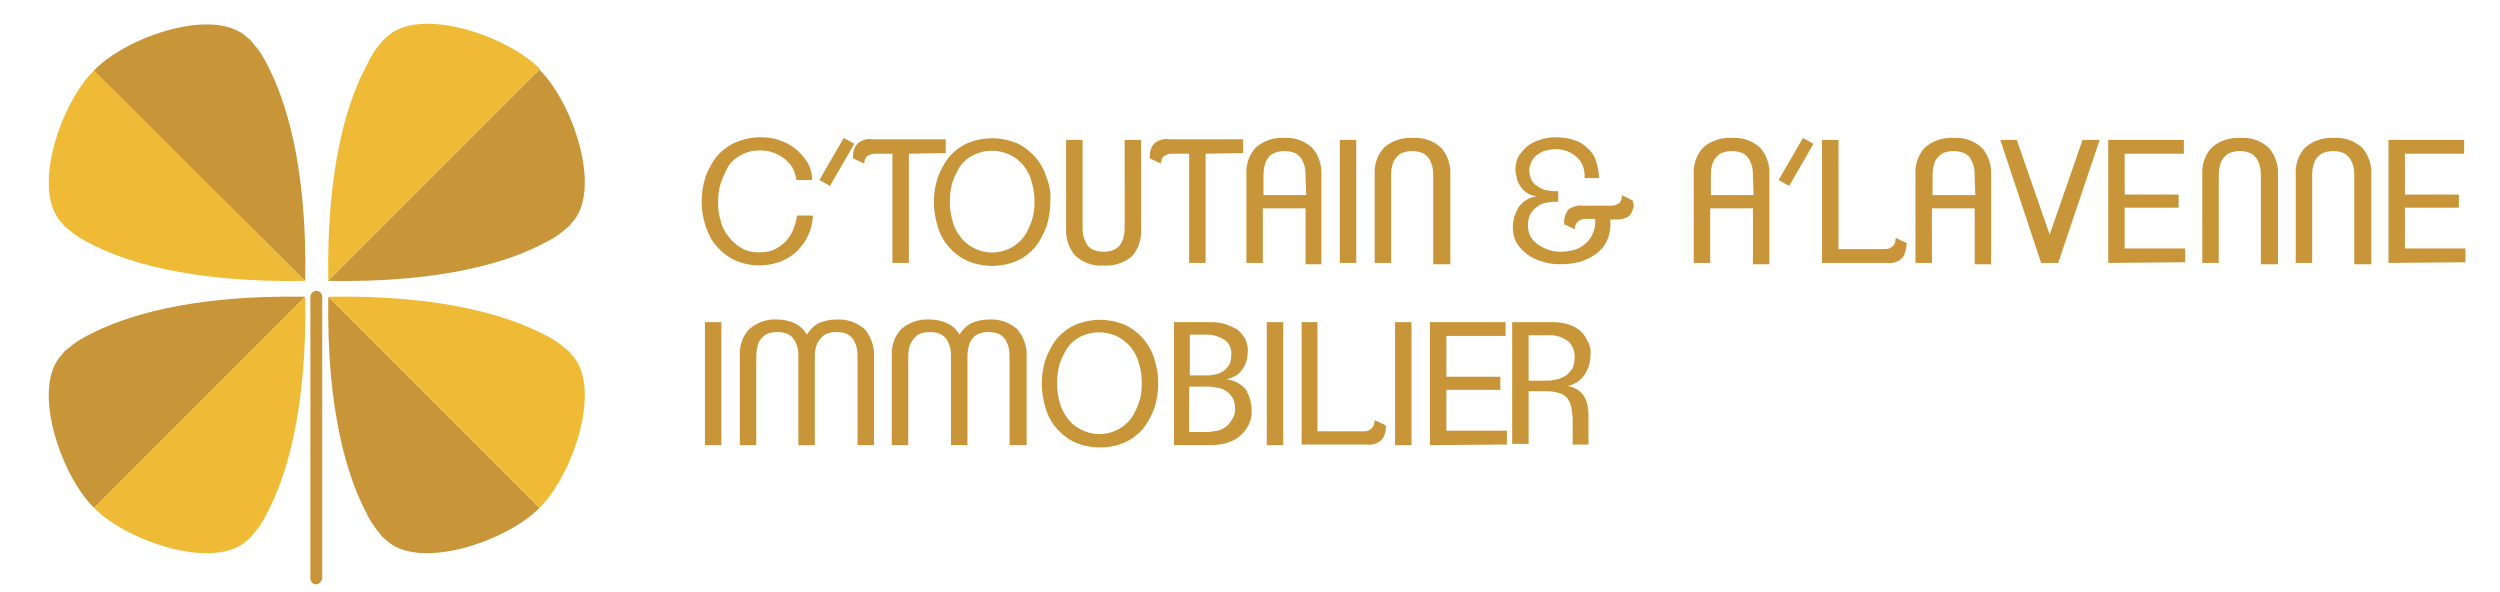
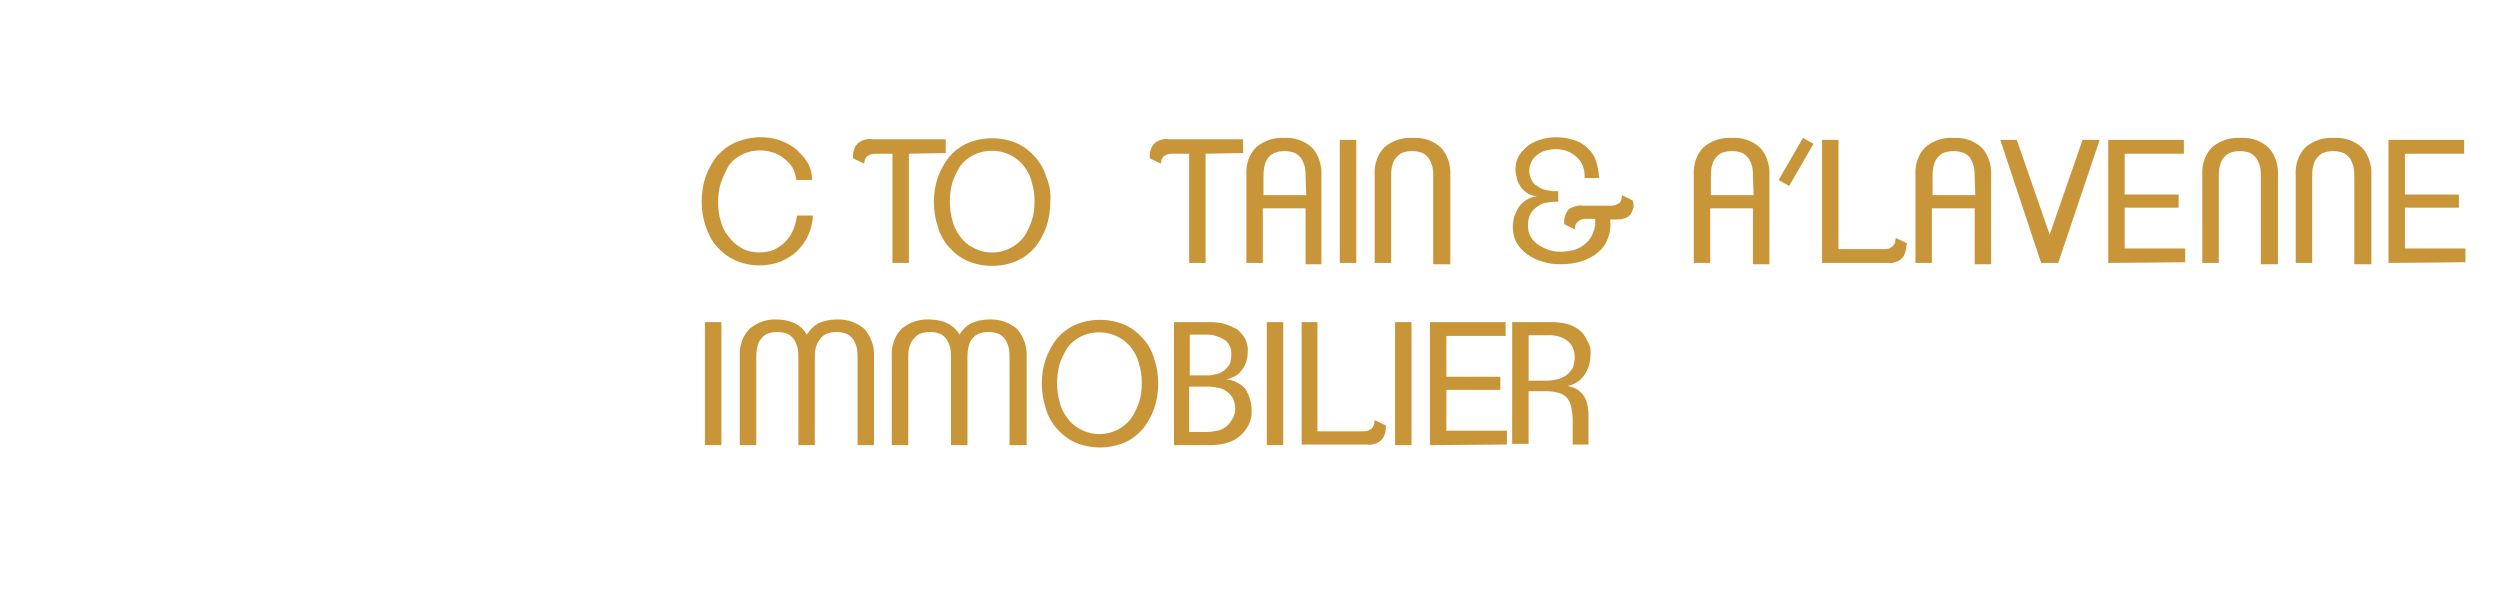
<svg xmlns="http://www.w3.org/2000/svg" xmlns:xlink="http://www.w3.org/1999/xlink" version="1.1" id="Calque_1" x="0px" y="0px" viewBox="0 0 380 90" style="enable-background:new 0 0 380 90;" xml:space="preserve">
  <style type="text/css">
	.st0{fill:#C99539;}
	.st1{clip-path:url(#SVGID_2_);}
	.st2{fill:#EFBB37;}
</style>
  <g id="Groupe_1801" transform="translate(102.25 20.064)">
    <g id="Groupe_1800">
      <path id="Tracé_1007" class="st0" d="M20.6,15.7c-0.4,0.9-1,1.7-1.7,2.4c-0.7,0.7-1.6,1.2-2.5,1.6c-2.2,0.8-4.7,0.8-6.9-0.2    c-1.1-0.5-2-1.2-2.8-2.1c-0.8-0.9-1.3-1.9-1.7-3.1c-0.4-1.2-0.6-2.5-0.6-3.7c0-1.3,0.2-2.6,0.6-3.8c0.4-1.1,1-2.2,1.7-3.1    c0.8-0.9,1.7-1.6,2.8-2.1c1.2-0.5,2.5-0.8,3.8-0.8c1,0,1.9,0.1,2.8,0.4c0.9,0.3,1.7,0.7,2.5,1.3c0.7,0.6,1.3,1.2,1.8,2    c0.5,0.8,0.8,1.8,0.8,2.8h-2.4c-0.1-0.7-0.3-1.3-0.6-1.9c-0.3-0.5-0.8-1-1.3-1.4c-0.5-0.4-1.1-0.7-1.7-0.9    c-0.6-0.2-1.3-0.3-1.9-0.3c-1,0-2,0.2-2.9,0.7c-0.8,0.4-1.5,1-2,1.8C8,6.1,7.6,6.9,7.3,7.8c-0.3,0.9-0.4,1.9-0.4,2.9    c0,0.9,0.1,1.9,0.4,2.8c0.2,0.9,0.6,1.7,1.2,2.4c0.5,0.7,1.2,1.3,1.9,1.7c0.8,0.5,1.8,0.7,2.7,0.7c0.8,0,1.6-0.1,2.3-0.4    c0.6-0.3,1.2-0.7,1.7-1.2c0.5-0.5,0.9-1.1,1.2-1.8c0.3-0.7,0.5-1.5,0.6-2.2h2.4C21.3,13.7,21,14.8,20.6,15.7z" />
-       <path id="Tracé_1008" class="st0" d="M23.9,8.2l-1.6-0.9L26,0.9l1.6,0.9L23.9,8.2z" />
      <path id="Tracé_1009" class="st0" d="M35.9,3.3v16.6h-2.5V3.3h-2.3c-0.3,0-0.7,0-1,0.1c-0.2,0.1-0.4,0.2-0.6,0.3    c-0.1,0.2-0.2,0.3-0.3,0.5c0,0.2-0.1,0.4-0.1,0.6l-1.7-0.8c0-0.4,0-0.7,0.1-1.1c0.1-0.3,0.2-0.7,0.4-0.9c0.2-0.3,0.5-0.5,0.9-0.7    c0.5-0.2,1-0.3,1.5-0.2h11.2v2.1L35.9,3.3z" />
      <path id="Tracé_1010" class="st0" d="M57.4,10.6c0,1.3-0.2,2.6-0.6,3.8c-0.4,1.1-1,2.2-1.7,3.1c-0.8,0.9-1.7,1.6-2.8,2.1    c-2.4,1-5.1,1-7.5,0c-1.1-0.5-2-1.2-2.8-2.1c-0.8-0.9-1.4-2-1.7-3.1c-0.8-2.5-0.8-5.1,0-7.5c0.4-1.1,1-2.2,1.7-3.1    c0.8-0.9,1.7-1.6,2.8-2.1c2.4-1,5.1-1,7.5,0c1.1,0.5,2,1.2,2.8,2.1c0.8,0.9,1.4,2,1.7,3.1C57.3,8,57.5,9.3,57.4,10.6z M55,10.6    c0-1-0.1-1.9-0.4-2.9C54.4,6.8,54,6,53.4,5.2c-1.8-2.3-5-3-7.7-1.7c-0.8,0.4-1.5,1-2,1.7c-0.5,0.8-0.9,1.6-1.2,2.5    c-0.5,1.9-0.5,3.9,0,5.7c0.2,0.9,0.6,1.7,1.2,2.5c0.5,0.7,1.2,1.3,2,1.7c2.6,1.4,5.9,0.7,7.7-1.7c0.5-0.7,0.9-1.6,1.2-2.5    C54.9,12.5,55,11.5,55,10.6z" />
-       <path id="Tracé_1011" class="st0" d="M69.8,18.9c-1.2,1-2.7,1.5-4.3,1.4c-1.6,0.1-3.1-0.4-4.3-1.5c-1-1.1-1.5-2.7-1.4-4.2V1.2    h2.5v12.9c0,0.6,0,1.1,0.1,1.6c0.1,0.5,0.3,0.9,0.5,1.3c0.2,0.4,0.6,0.7,1,0.9c1,0.4,2.2,0.4,3.2,0c0.4-0.2,0.8-0.5,1-0.9    c0.3-0.4,0.4-0.9,0.5-1.3c0.1-0.5,0.1-1.1,0.1-1.6V1.2h2.5v13.5C71.3,16.2,70.8,17.8,69.8,18.9z" />
      <path id="Tracé_1012" class="st0" d="M81,3.3v16.6h-2.5V3.3h-2.3c-0.3,0-0.7,0-1,0.1c-0.2,0.1-0.4,0.2-0.6,0.3    c-0.1,0.2-0.2,0.3-0.3,0.5c0,0.2-0.1,0.4-0.1,0.6l-1.7-0.8c0-0.4,0-0.7,0.1-1.1c0.1-0.3,0.2-0.7,0.4-0.9c0.2-0.3,0.5-0.5,0.9-0.7    c0.5-0.2,1-0.3,1.5-0.2h11.3v2.1L81,3.3z" />
      <path id="Tracé_1013" class="st0" d="M96.2,19.9v-8.3h-6.5v8.3h-2.5V6.5c-0.1-1.5,0.4-3.1,1.5-4.2c1.2-1,2.7-1.5,4.2-1.4    c1.6-0.1,3.1,0.4,4.3,1.5c1,1.1,1.5,2.7,1.4,4.2v13.5H96.2z M96.2,7c0-0.6,0-1.1-0.1-1.6c-0.1-0.5-0.3-0.9-0.5-1.3    c-0.3-0.4-0.6-0.7-1-0.9c-1-0.4-2.2-0.4-3.2,0c-0.4,0.2-0.8,0.5-1,0.9c-0.3,0.4-0.4,0.9-0.5,1.3c-0.1,0.5-0.1,1.1-0.1,1.6v2.6h6.5    L96.2,7z" />
      <path id="Tracé_1014" class="st0" d="M101.4,19.9V1.2h2.5v18.7H101.4z" />
      <path id="Tracé_1015" class="st0" d="M115.6,19.9V7c0-0.6,0-1.1-0.1-1.6c-0.1-0.5-0.3-0.9-0.5-1.3c-0.3-0.4-0.6-0.7-1-0.9    c-1-0.4-2.2-0.4-3.2,0c-0.4,0.2-0.7,0.5-1,0.9c-0.3,0.4-0.4,0.9-0.5,1.3c-0.1,0.5-0.1,1.1-0.1,1.6v12.9h-2.5V6.5    c-0.1-1.5,0.4-3.1,1.5-4.2c1.2-1,2.7-1.5,4.3-1.4c1.6-0.1,3.1,0.4,4.3,1.5c1,1.1,1.5,2.7,1.4,4.2v13.5H115.6z" />
      <path id="Tracé_1016" class="st0" d="M146,11.6c-0.1,0.3-0.2,0.6-0.4,0.9c-0.2,0.3-0.5,0.5-0.9,0.6c-0.5,0.2-0.9,0.2-1.4,0.2    h-0.8c0.1,1,0,2-0.4,3c-0.3,0.8-0.9,1.6-1.6,2.1c-0.7,0.6-1.6,1-2.5,1.3c-1,0.3-2.1,0.4-3.1,0.4c-0.9,0-1.8-0.1-2.7-0.4    c-0.8-0.2-1.6-0.6-2.3-1.1c-0.7-0.5-1.2-1.1-1.6-1.7c-0.4-0.7-0.6-1.6-0.6-2.4c0-0.6,0.1-1.1,0.2-1.6c0.2-0.5,0.4-1,0.7-1.5    c0.3-0.4,0.7-0.8,1.2-1.1c0.5-0.3,1-0.5,1.6-0.5c-0.5-0.1-1-0.2-1.5-0.5c-0.4-0.3-0.8-0.6-1-1c-0.3-0.4-0.5-0.8-0.6-1.3    c-0.1-0.5-0.2-0.9-0.2-1.4c0-0.7,0.2-1.5,0.6-2.1c0.4-0.6,0.9-1.1,1.4-1.5c0.6-0.4,1.3-0.7,2-0.9c0.7-0.2,1.4-0.3,2.1-0.3    c0.9,0,1.8,0.1,2.7,0.4c0.8,0.2,1.5,0.6,2.1,1.2c0.6,0.5,1.1,1.2,1.3,1.9c0.3,0.9,0.5,1.8,0.5,2.7h-2.2c0.1-1.2-0.3-2.4-1.2-3.2    c-0.9-0.8-2-1.2-3.2-1.2c-0.5,0-1,0.1-1.4,0.2c-0.5,0.1-0.9,0.3-1.3,0.6c-0.4,0.3-0.7,0.6-0.9,1c-0.2,0.4-0.4,0.9-0.4,1.4    c0,0.5,0.1,1,0.3,1.4c0.2,0.4,0.5,0.8,0.9,1c0.4,0.3,0.8,0.5,1.2,0.6c0.5,0.1,1,0.2,1.5,0.2h0.5v1.6h-0.5c-0.5,0-1.1,0.1-1.6,0.2    c-0.5,0.1-0.9,0.4-1.3,0.7c-0.4,0.3-0.7,0.7-0.9,1.1c-0.2,0.5-0.3,1-0.3,1.6c0,0.6,0.1,1.2,0.4,1.7c0.3,0.5,0.7,0.9,1.1,1.2    c0.5,0.3,1,0.6,1.6,0.8c0.6,0.2,1.2,0.3,1.8,0.3c0.7,0,1.5-0.1,2.2-0.3c0.6-0.2,1.2-0.5,1.7-1c0.5-0.4,0.9-1,1.1-1.6    c0.3-0.7,0.4-1.4,0.3-2.1h-1.1c-0.3,0-0.7,0-1,0.1c-0.2,0.1-0.4,0.2-0.6,0.4c-0.1,0.1-0.2,0.3-0.3,0.5c0,0.2-0.1,0.4-0.1,0.6    l-1.6-0.8c0-0.4,0-0.7,0.1-1.1c0.1-0.3,0.2-0.6,0.4-0.9c0.2-0.3,0.5-0.5,0.9-0.6c0.5-0.2,0.9-0.3,1.4-0.2h4c0.3,0,0.7,0,1-0.1    c0.2-0.1,0.4-0.2,0.6-0.3c0.1-0.1,0.2-0.3,0.3-0.5c0-0.2,0.1-0.4,0.1-0.7l1.6,0.8C146.1,10.9,146.1,11.3,146,11.6z" />
      <path id="Tracé_1017" class="st0" d="M164.2,19.9v-8.3h-6.5v8.3h-2.5V6.5c-0.1-1.5,0.4-3.1,1.5-4.2c1.2-1,2.7-1.5,4.3-1.4    c1.6-0.1,3.1,0.4,4.3,1.5c1,1.1,1.5,2.7,1.4,4.2v13.5H164.2z M164.2,7c0-0.6,0-1.1-0.1-1.6c-0.1-0.5-0.3-0.9-0.5-1.3    c-0.3-0.4-0.6-0.7-1-0.9c-1-0.4-2.2-0.4-3.2,0c-0.4,0.2-0.7,0.5-1,0.9c-0.3,0.4-0.4,0.9-0.5,1.3c-0.1,0.5-0.1,1.1-0.1,1.6v2.6h6.5    L164.2,7z" />
      <path id="Tracé_1018" class="st0" d="M169.7,8.2l-1.6-0.9l3.7-6.4l1.6,0.9L169.7,8.2z" />
      <path id="Tracé_1019" class="st0" d="M187.4,18.1c-0.1,0.3-0.2,0.7-0.4,0.9c-0.2,0.3-0.5,0.5-0.9,0.7c-0.5,0.2-1,0.3-1.5,0.2    h-9.9V1.2h2.5v16.6h6.7c0.3,0,0.7,0,1-0.1c0.2-0.1,0.4-0.2,0.6-0.4c0.1-0.1,0.2-0.3,0.3-0.5c0-0.2,0.1-0.4,0.1-0.7l1.7,0.8    C187.5,17.3,187.5,17.7,187.4,18.1z" />
      <path id="Tracé_1020" class="st0" d="M197.9,19.9v-8.3h-6.5v8.3h-2.5V6.5c-0.1-1.5,0.4-3.1,1.5-4.2c1.2-1,2.7-1.5,4.3-1.4    c1.6-0.1,3.1,0.4,4.3,1.5c1,1.1,1.5,2.7,1.4,4.2v13.5H197.9z M197.9,7c0-0.6,0-1.1-0.1-1.6c-0.1-0.5-0.3-0.9-0.5-1.3    c-0.2-0.4-0.6-0.7-1-0.9c-1-0.4-2.2-0.4-3.2,0c-0.4,0.2-0.7,0.5-1,0.9c-0.3,0.4-0.4,0.9-0.5,1.3c-0.1,0.5-0.1,1.1-0.1,1.6v2.6h6.5    L197.9,7z" />
      <path id="Tracé_1021" class="st0" d="M210.6,19.9H208l-6.2-18.7h2.5l5,14.4l5-14.4h2.6L210.6,19.9z" />
      <path id="Tracé_1022" class="st0" d="M218.2,19.9V1.2h11.5v2.1h-9v6.2h8.2v2h-8.2v6.2h9.2v2.1L218.2,19.9z" />
      <path id="Tracé_1023" class="st0" d="M241.4,19.9V7c0-0.6,0-1.1-0.1-1.6c-0.1-0.5-0.3-0.9-0.5-1.3c-0.3-0.4-0.6-0.7-1-0.9    c-1-0.4-2.2-0.4-3.2,0c-0.4,0.2-0.7,0.5-1,0.9c-0.3,0.4-0.4,0.9-0.5,1.3c-0.1,0.5-0.1,1.1-0.1,1.6v12.9h-2.5V6.5    c-0.1-1.5,0.4-3.1,1.5-4.2c1.2-1,2.7-1.5,4.3-1.4c1.6-0.1,3.1,0.4,4.3,1.5c1,1.1,1.5,2.7,1.4,4.2v13.5H241.4z" />
      <path id="Tracé_1024" class="st0" d="M255.6,19.9V7c0-0.6,0-1.1-0.1-1.6c-0.1-0.5-0.3-0.9-0.5-1.3c-0.3-0.4-0.6-0.7-1-0.9    c-1-0.4-2.2-0.4-3.2,0c-0.4,0.2-0.7,0.5-1,0.9c-0.3,0.4-0.4,0.9-0.5,1.3c-0.1,0.5-0.1,1.1-0.1,1.6v12.9h-2.5V6.5    c-0.1-1.5,0.4-3.1,1.5-4.2c1.2-1,2.7-1.5,4.3-1.4c1.6-0.1,3.1,0.4,4.3,1.5c1,1.1,1.5,2.7,1.4,4.2v13.5H255.6z" />
      <path id="Tracé_1025" class="st0" d="M260.8,19.9V1.2h11.5v2.1h-9v6.2h8.2v2h-8.2v6.2h9.2v2.1L260.8,19.9z" />
      <path id="Tracé_1026" class="st0" d="M4.9,47.6V28.9h2.5v18.7H4.9z" />
      <path id="Tracé_1027" class="st0" d="M28.1,47.6V34.6c0-0.6,0-1.1-0.1-1.7c-0.1-0.5-0.3-0.9-0.5-1.3c-0.3-0.4-0.6-0.7-1-0.9    c-1-0.4-2.2-0.4-3.2,0c-0.4,0.2-0.7,0.5-1,0.9C22,32,21.8,32.5,21.7,33c-0.1,0.5-0.1,1.1-0.1,1.7v12.9h-2.5V34.6    c0-0.6,0-1.1-0.1-1.7c-0.1-0.5-0.3-0.9-0.5-1.3c-0.3-0.4-0.6-0.7-1-0.9c-1-0.4-2.2-0.4-3.2,0c-0.4,0.2-0.7,0.5-1,0.9    C13,32,12.9,32.5,12.8,33c-0.1,0.5-0.1,1.1-0.1,1.7v12.9h-2.5V34.1c-0.1-1.5,0.4-3.1,1.5-4.2c1.2-1,2.7-1.5,4.2-1.4    c0.9,0,1.9,0.2,2.7,0.6c0.8,0.4,1.4,1,1.8,1.7c0.4-0.7,1-1.3,1.7-1.7c0.9-0.4,1.8-0.6,2.7-0.6c1.6-0.1,3.1,0.4,4.3,1.4    c1,1.1,1.6,2.7,1.5,4.2v13.5H28.1z" />
      <path id="Tracé_1028" class="st0" d="M51.2,47.6V34.6c0-0.6,0-1.1-0.1-1.7c-0.1-0.5-0.3-0.9-0.5-1.3c-0.3-0.4-0.6-0.7-1-0.9    c-1-0.4-2.2-0.4-3.2,0c-0.4,0.2-0.7,0.5-1,0.9C45.1,32,45,32.5,44.9,33c-0.1,0.5-0.1,1.1-0.1,1.7v12.9h-2.5V34.6    c0-0.6,0-1.1-0.1-1.7c-0.1-0.5-0.3-0.9-0.5-1.3c-0.3-0.4-0.6-0.7-1-0.9c-1-0.4-2.2-0.4-3.2,0c-0.4,0.2-0.7,0.5-1,0.9    C36.2,32,36,32.5,35.9,33c-0.1,0.5-0.1,1.1-0.1,1.7v12.9h-2.5V34.1c-0.1-1.5,0.4-3.1,1.5-4.2c1.2-1,2.7-1.5,4.3-1.4    c0.9,0,1.9,0.2,2.7,0.6c0.8,0.4,1.4,1,1.8,1.7c0.4-0.7,1-1.3,1.7-1.7c0.9-0.4,1.8-0.6,2.7-0.6c1.6-0.1,3.1,0.4,4.3,1.4    c1,1.1,1.6,2.7,1.5,4.2v13.5H51.2z" />
      <path id="Tracé_1029" class="st0" d="M73.8,38.2c0,1.3-0.2,2.6-0.6,3.8c-0.4,1.1-1,2.2-1.7,3.1c-0.8,0.9-1.7,1.6-2.8,2.1    c-2.4,1-5.1,1-7.5,0c-1.1-0.5-2-1.2-2.8-2.1c-0.8-0.9-1.4-2-1.7-3.1c-0.8-2.5-0.8-5.1,0-7.5c0.4-1.1,1-2.2,1.7-3.1    c0.8-0.9,1.7-1.6,2.8-2.1c2.4-1,5.1-1,7.5,0c1.1,0.5,2,1.2,2.8,2.1c0.8,0.9,1.4,2,1.7,3.1C73.6,35.7,73.8,36.9,73.8,38.2z     M71.3,38.2c0-1-0.1-1.9-0.4-2.9c-0.2-0.9-0.6-1.7-1.2-2.5c-1.8-2.3-5-3-7.7-1.7c-0.8,0.4-1.5,1-2,1.7c-0.5,0.8-0.9,1.6-1.2,2.5    c-0.5,1.9-0.5,3.9,0,5.7c0.2,0.9,0.6,1.7,1.2,2.5c0.5,0.7,1.2,1.3,2,1.7c2.6,1.4,5.9,0.7,7.7-1.7c0.5-0.7,0.9-1.6,1.2-2.5    C71.2,40.2,71.3,39.2,71.3,38.2z" />
      <path id="Tracé_1030" class="st0" d="M88,42.3c0.1,1.6-0.7,3-1.9,4c-0.6,0.5-1.3,0.8-2,1c-0.8,0.2-1.6,0.3-2.3,0.3h-5.6V28.9h5.7    c0.7,0,1.4,0.1,2.1,0.3c0.6,0.2,1.2,0.5,1.8,0.8c0.5,0.4,0.9,0.9,1.2,1.4c0.3,0.6,0.5,1.4,0.4,2.1c0,1-0.3,1.9-0.9,2.7    c-0.3,0.4-0.6,0.7-1,0.9c-0.4,0.2-0.9,0.4-1.3,0.5c1.1,0.1,2.2,0.7,2.9,1.5C87.6,40,88,41.1,88,42.3z M84.9,33.9    c0.1-0.9-0.3-1.8-1-2.3c-0.8-0.5-1.7-0.8-2.6-0.8h-2.7v6.2h2.7c0.5,0,0.9-0.1,1.4-0.2c0.4-0.1,0.8-0.3,1.2-0.6    c0.3-0.3,0.6-0.6,0.8-1C84.8,34.9,84.9,34.4,84.9,33.9z M85.5,42.1c0-0.5-0.1-1-0.3-1.5c-0.2-0.4-0.5-0.8-0.9-1.1    c-0.4-0.3-0.8-0.5-1.3-0.6c-0.5-0.1-1.1-0.2-1.6-0.2h-2.9v6.9h2.7c0.5,0,1.1-0.1,1.6-0.2c0.5-0.1,0.9-0.3,1.3-0.6    c0.4-0.3,0.7-0.7,0.9-1.1C85.4,43.2,85.5,42.6,85.5,42.1L85.5,42.1z" />
      <path id="Tracé_1031" class="st0" d="M90.3,47.6V28.9h2.5v18.7H90.3z" />
      <path id="Tracé_1032" class="st0" d="M108.3,45.7c-0.1,0.3-0.2,0.7-0.4,0.9c-0.2,0.3-0.5,0.5-0.9,0.7c-0.5,0.2-1,0.3-1.5,0.2    h-9.9V28.9H98v16.6h6.7c0.3,0,0.7,0,1-0.1c0.2-0.1,0.4-0.2,0.6-0.4c0.1-0.1,0.2-0.3,0.3-0.5c0-0.2,0.1-0.4,0.1-0.7l1.7,0.8    C108.4,45,108.4,45.3,108.3,45.7z" />
      <path id="Tracé_1033" class="st0" d="M109.8,47.6V28.9h2.5v18.7H109.8z" />
      <path id="Tracé_1034" class="st0" d="M115.1,47.6V28.9h11.5V31h-9v6.2h8.2v2h-8.2v6.2h9.2v2.1L115.1,47.6z" />
      <path id="Tracé_1035" class="st0" d="M139.5,33.9c0,1.1-0.3,2.1-0.9,3c-0.6,0.9-1.5,1.5-2.6,1.7c0.6,0.1,1.1,0.3,1.6,0.6    c0.4,0.3,0.8,0.7,1,1.1c0.3,0.5,0.4,1,0.5,1.5c0.1,0.6,0.1,1.2,0.1,1.7v4h-2.4v-3.7c0-0.6-0.1-1.3-0.2-1.9c-0.1-0.5-0.3-1-0.6-1.4    c-0.3-0.4-0.8-0.7-1.2-0.8c-0.6-0.2-1.3-0.3-1.9-0.3h-2.8v8h-2.5V28.9h6.1c0.8,0,1.6,0.1,2.3,0.3c0.7,0.2,1.3,0.5,1.8,0.9    c0.5,0.4,0.9,0.9,1.2,1.6C139.4,32.3,139.6,33.1,139.5,33.9z M137.1,34.2c0-0.9-0.3-1.8-1-2.4c-0.9-0.7-2.1-1-3.2-0.9h-2.8v6.9    h2.8c0.5,0,1-0.1,1.5-0.2c0.5-0.1,0.9-0.3,1.4-0.6c0.4-0.3,0.7-0.7,1-1.1C137,35.3,137.1,34.8,137.1,34.2z" />
    </g>
  </g>
  <g id="Groupe_1804">
    <g>
      <defs>
-         <rect id="SVGID_1_" x="4.5" y="0.8" width="87.3" height="88.7" />
-       </defs>
+         </defs>
      <clipPath id="SVGID_2_">
        <use xlink:href="#SVGID_1_" style="overflow:visible;" />
      </clipPath>
      <g id="Groupe_1803" class="st1">
        <path id="Tracé_1036" class="st0" d="M46.4,45.1c-17.8-0.3-27.7,3.1-32.7,5.7c-1.3,0.6-2.5,1.4-3.5,2.3     c-0.3,0.2-0.5,0.4-0.7,0.7c-4.9,4.9-0.3,18.4,4.8,23.4L46.4,45.1z" />
        <path id="Tracé_1037" class="st2" d="M46.4,45.1c0.3,17.8-3.1,27.7-5.7,32.7c-0.6,1.3-1.4,2.5-2.3,3.5c-0.2,0.3-0.4,0.5-0.7,0.7     c-4.9,4.9-18.4,0.3-23.4-4.8L46.4,45.1z" />
        <path id="Tracé_1038" class="st2" d="M49.9,42.7C49.6,24.9,53,15,55.7,10C56.3,8.7,57,7.5,58,6.4c0.2-0.3,0.4-0.5,0.7-0.7     c4.9-4.9,18.4-0.3,23.4,4.8L49.9,42.7z" />
        <path id="Tracé_1039" class="st0" d="M49.9,42.7C67.8,43,77.7,39.6,82.6,37c1.3-0.6,2.5-1.4,3.5-2.3c0.3-0.2,0.5-0.4,0.7-0.7     c4.9-4.9,0.3-18.4-4.8-23.4L49.9,42.7z" />
        <path id="Tracé_1040" class="st0" d="M49.9,45.1c-0.3,17.8,3.1,27.7,5.7,32.7c0.6,1.3,1.4,2.5,2.3,3.5c0.2,0.3,0.4,0.5,0.7,0.7     c4.9,4.9,18.4,0.3,23.4-4.8L49.9,45.1z" />
        <path id="Tracé_1041" class="st2" d="M49.9,45.1c17.8-0.3,27.7,3.1,32.7,5.7c1.3,0.6,2.5,1.4,3.5,2.3c0.3,0.2,0.5,0.4,0.7,0.7     c4.9,4.9,0.3,18.4-4.8,23.4L49.9,45.1z" />
        <path id="Tracé_1042" class="st2" d="M46.4,42.7C28.5,43,18.6,39.6,13.7,37c-1.3-0.6-2.5-1.4-3.5-2.3c-0.3-0.2-0.5-0.4-0.7-0.7     c-4.9-4.9-0.3-18.4,4.9-23.4L46.4,42.7z" />
        <path id="Tracé_1043" class="st0" d="M46.4,42.7C46.7,24.9,43.3,15,40.7,10c-0.6-1.3-1.4-2.5-2.3-3.5c-0.2-0.3-0.4-0.5-0.7-0.7     c-4.9-4.9-18.4-0.3-23.4,4.9L46.4,42.7z" />
        <g id="Groupe_1802" transform="translate(42.679 43.423)">
-           <path id="Tracé_1044" class="st0" d="M5.4,45.4c-0.5,0-0.9-0.4-0.9-0.9V1.7c0-0.5,0.4-0.9,0.9-0.9c0.5,0,0.9,0.4,0.9,0.9v42.8      C6.2,45,5.8,45.4,5.4,45.4z" />
-         </g>
+           </g>
      </g>
    </g>
  </g>
</svg>